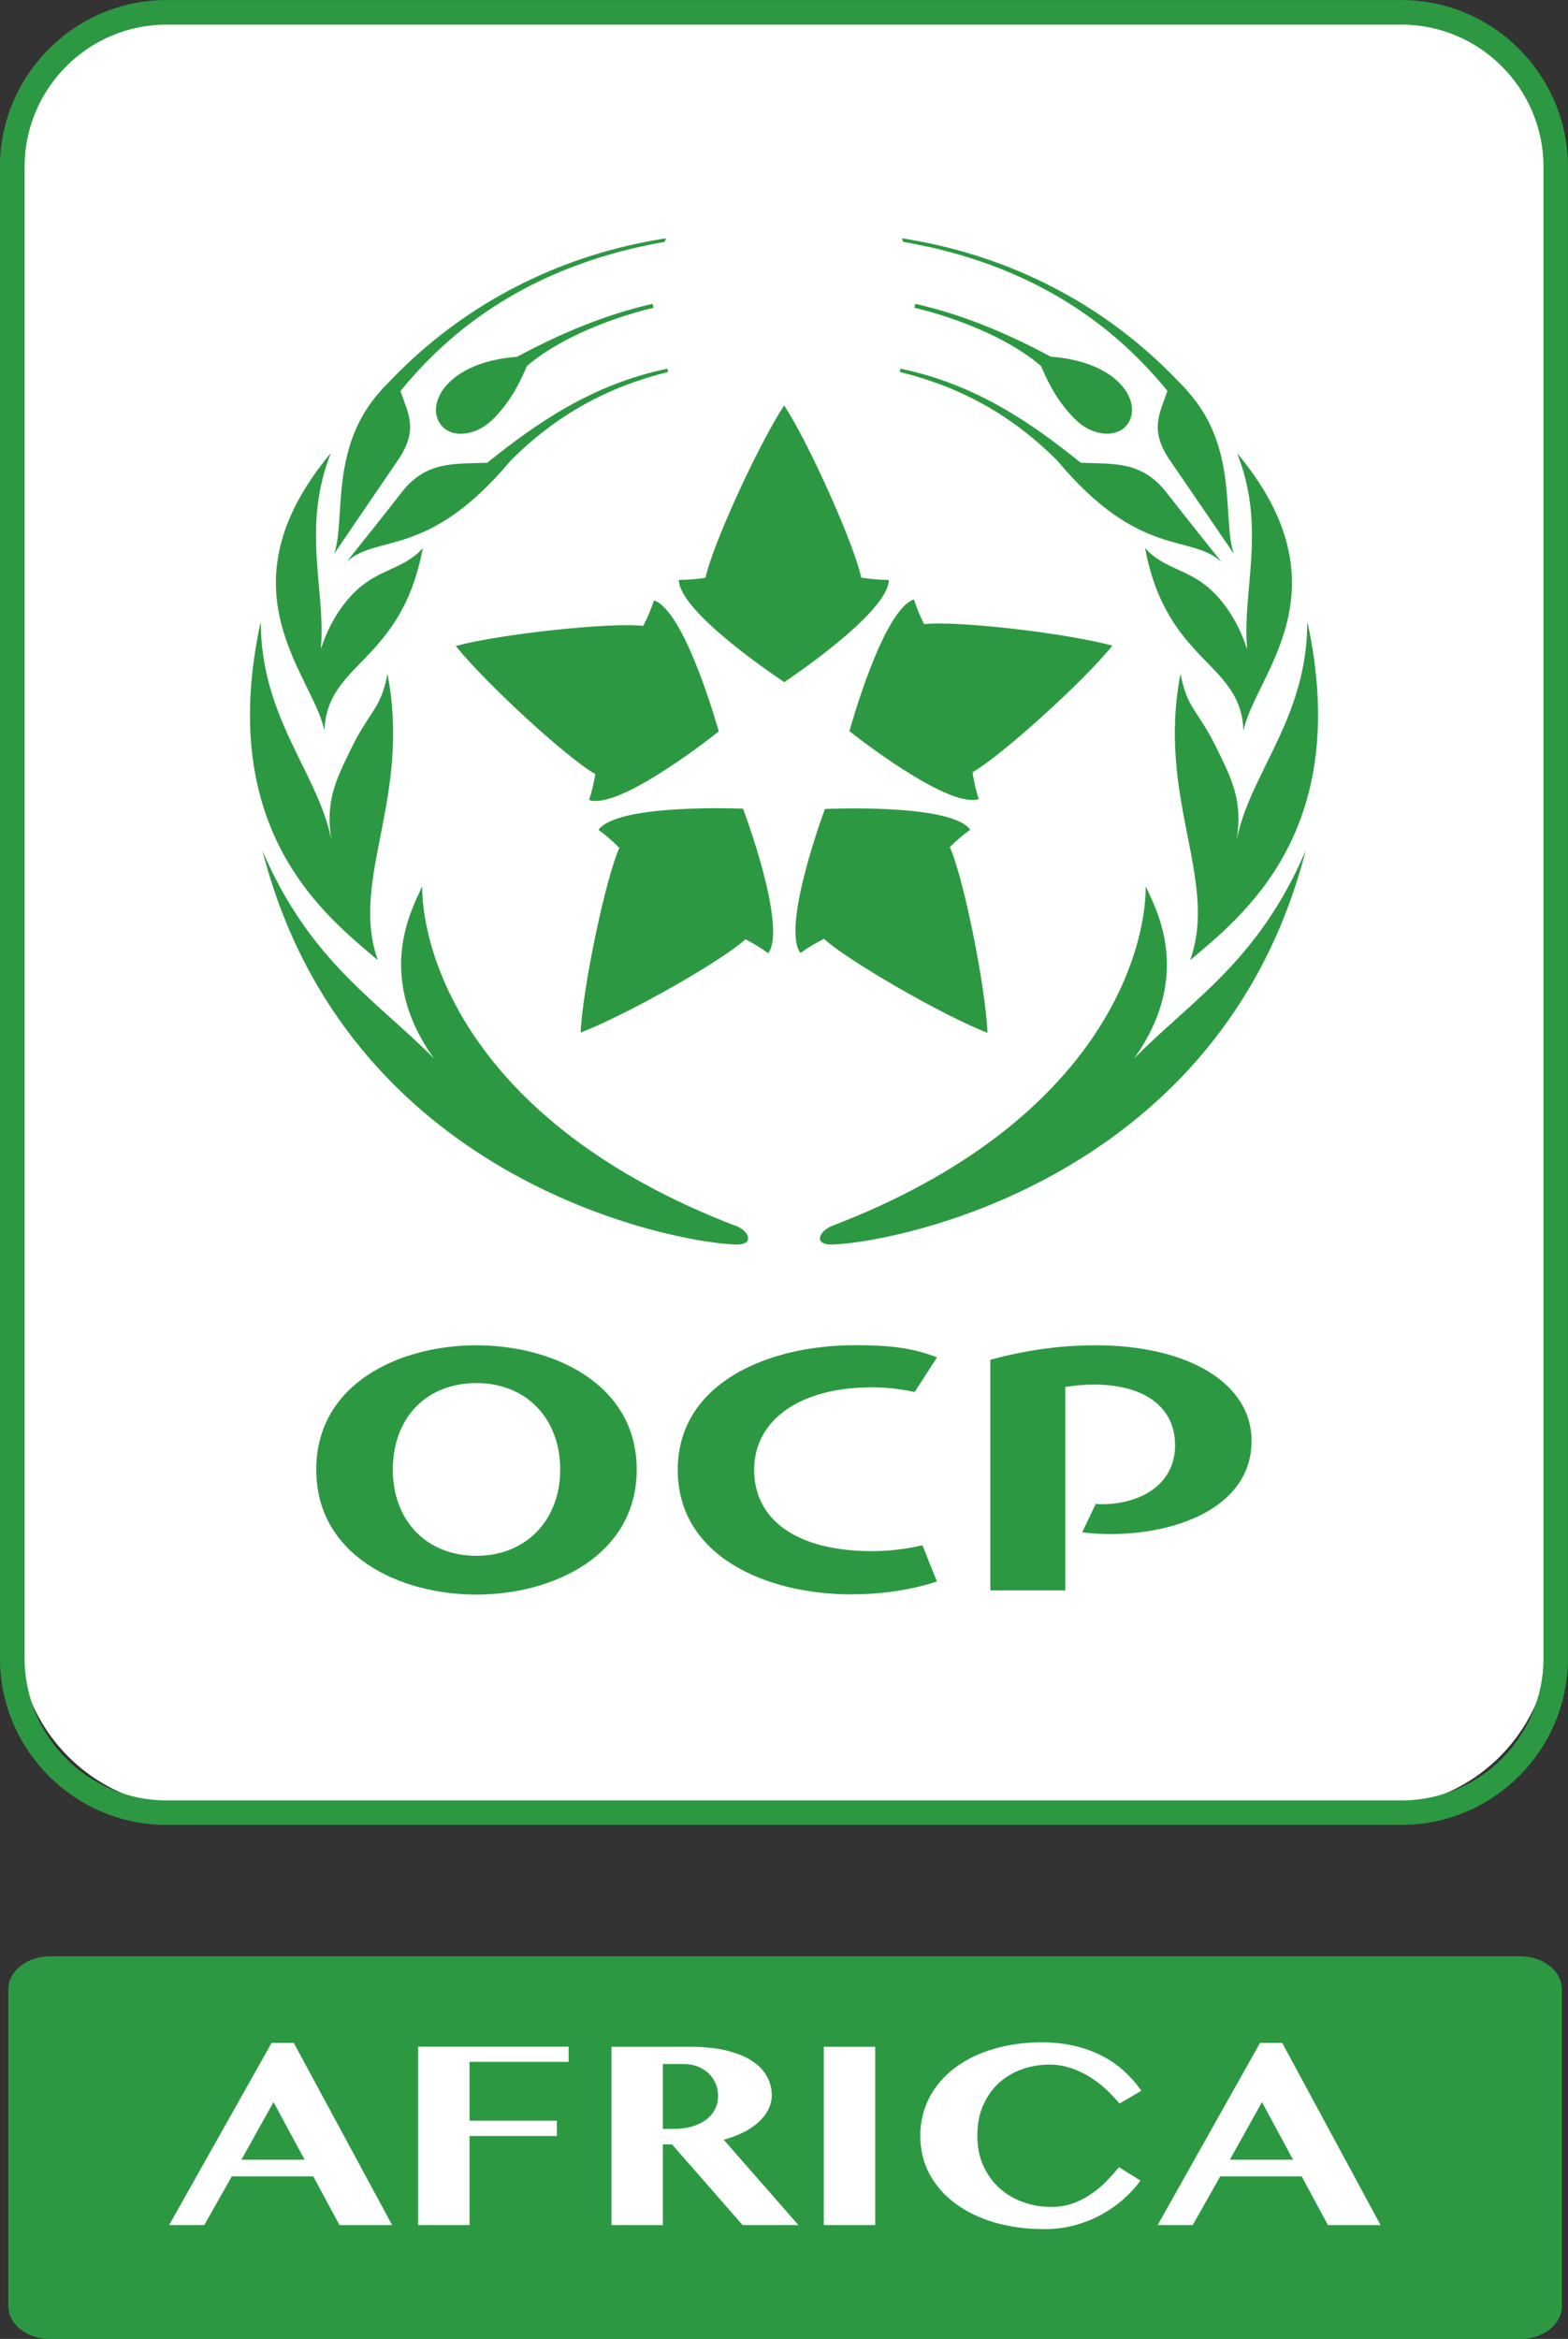
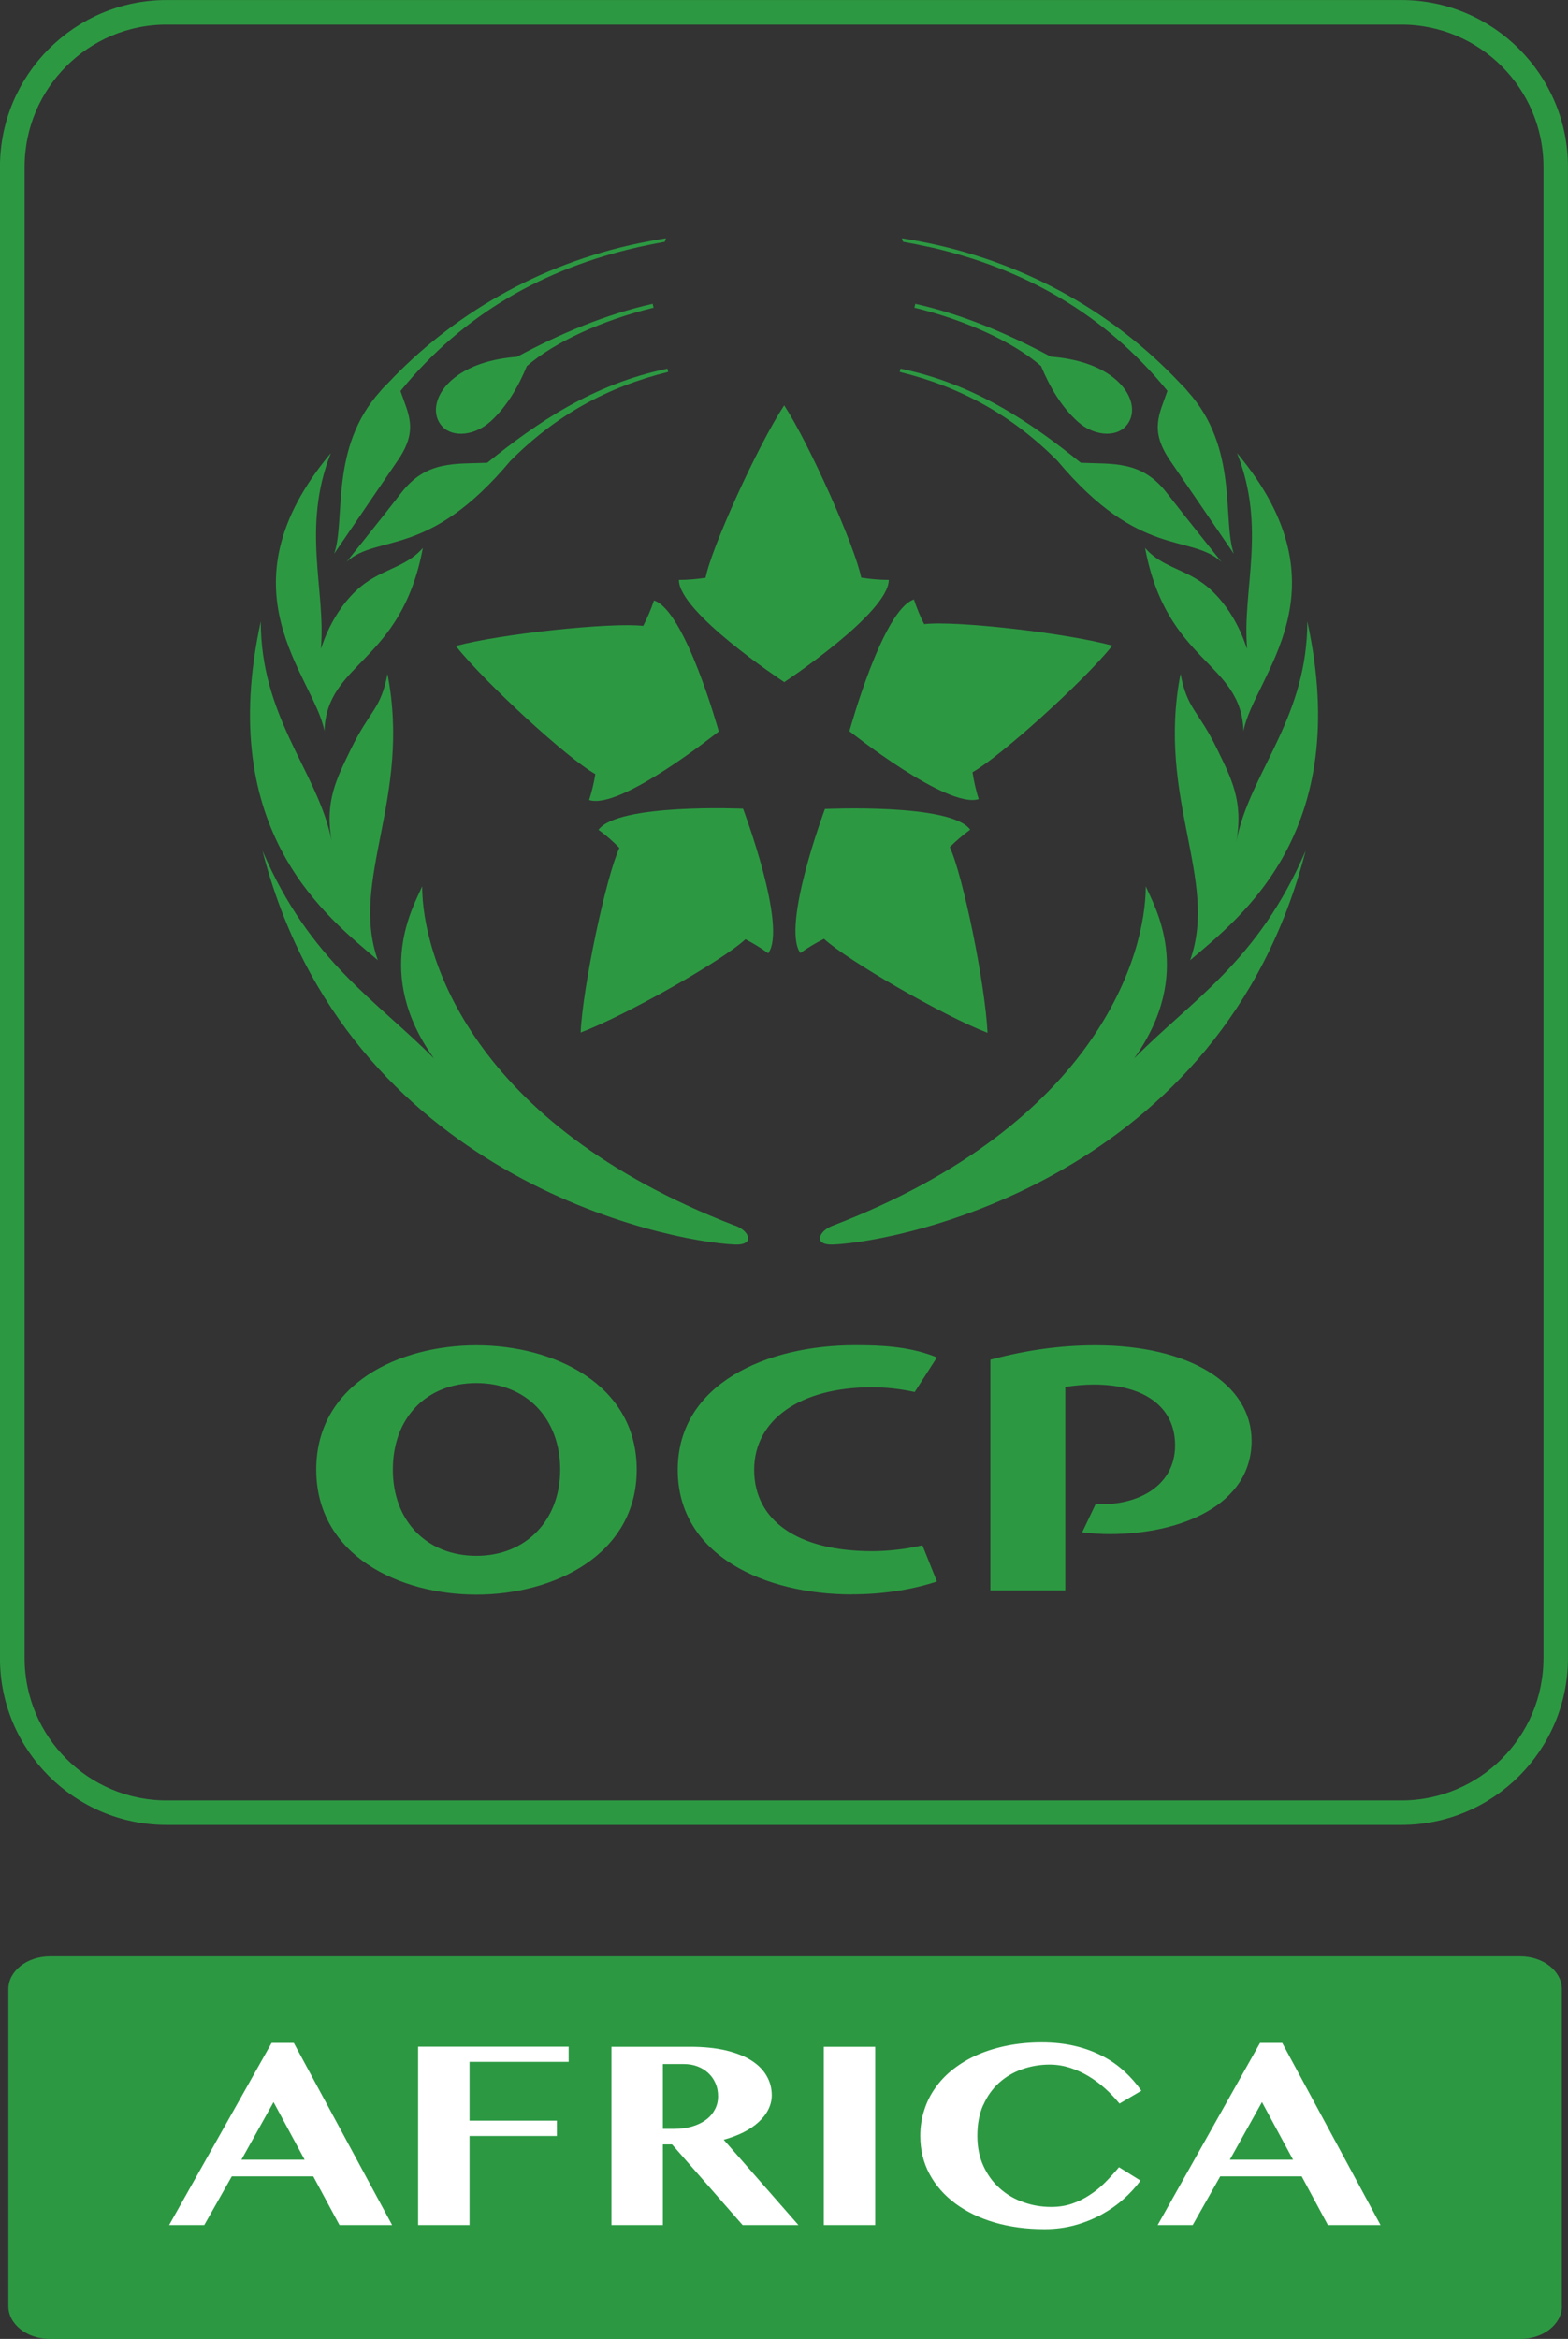
<svg xmlns="http://www.w3.org/2000/svg" id="Layer_1" viewBox="0 0 178.1 265.5">
  <rect x="0" y="0" width="178.1" height="265.5" fill="#333333" stroke="none" />
-   <path d="M156.51,205.14H21.6c-10.81,0-19.58-8.77-19.58-19.58V20.36C2.02,9.54,10.78.78,21.6.78h134.91c10.81,0,19.58,8.77,19.58,19.58v165.2c0,10.81-8.77,19.58-19.58,19.58" style="fill: #fff;" />
  <path d="M177.41,261.78c0,2.06-2.12,3.73-4.73,3.73H5.68c-2.62,0-4.73-1.67-4.73-3.73v-35.98c0-2.06,2.12-3.73,4.73-3.73h166.99c2.61,0,4.73,1.67,4.73,3.73v35.98Z" style="fill: #2c9942;" />
  <path d="M159.17,206.38H18.92c-10,0-18.15-8.14-18.15-18.15V18.94C.78,8.92,8.92.78,18.92.78h140.25c10,0,18.15,8.15,18.15,18.16v169.29c0,10.01-8.14,18.15-18.15,18.15M18.92,2.02C9.6,2.02,2.02,9.61,2.02,18.94v169.29c0,9.33,7.58,16.92,16.91,16.92h140.25c9.33,0,16.91-7.59,16.91-16.92V18.94c0-9.32-7.59-16.92-16.91-16.92H18.92Z" style="fill: #2c9942;" />
  <path d="M159.17,206.38H18.92c-10,0-18.15-8.14-18.15-18.15V18.94C.78,8.92,8.92.78,18.92.78h140.25c10,0,18.15,8.15,18.15,18.16v169.29c0,10.01-8.14,18.15-18.15,18.15ZM18.92,2.02C9.6,2.02,2.02,9.61,2.02,18.94v169.29c0,9.33,7.58,16.92,16.91,16.92h140.25c9.33,0,16.91-7.59,16.91-16.92V18.94c0-9.32-7.59-16.92-16.91-16.92H18.92Z" style="fill: none; stroke: #2c9942; stroke-miterlimit: 10; stroke-width: 1.55px;" />
  <path d="M45.49,44.38c7.11-8.72,16.27-13.92,27.16-16.36.95-.21,1.9-.4,2.86-.57l.13-.4c-1.04.16-2.06.35-3.07.56-11.47,2.4-21.22,8.14-28.54,15.92-.32.31-.62.61-.82.87-5.83,6.45-3.91,14.57-5.25,18.45,0,0,6.44-9.45,7.21-10.57,2.38-3.46,1.23-5.23.31-7.91" style="fill: #2c9942;" />
  <path d="M55.68,47.88c1.91-1.74,3.22-4.03,4.16-6.32,3.16-2.75,8.63-5.23,14.4-6.63l-.11-.44c-5.37,1.2-10.56,3.41-15.4,6.01-2.82.21-5.61,1.01-7.5,2.71-1.95,1.77-2.18,3.95-.98,5.22,1.22,1.27,3.67,1.01,5.42-.55" style="fill: #2c9942;" />
  <path d="M45.58,55.94c-2.03,2.63-6.2,7.82-6.2,7.82,3.56-3.19,9.25-.3,18.59-11.44,5.18-5.21,11.04-8.4,17.92-10.1l-.08-.37c-8.49,1.76-14.81,6.13-20.47,10.68-3.62.16-6.91-.29-9.76,3.41" style="fill: #2c9942;" />
  <path d="M42.92,109.01s0,0,0,0c-3.26-9.16,3.83-18.39,1.09-32.51-.78,4.11-1.96,4.01-4.2,8.63-1.52,3.15-2.95,5.8-2.14,10.3.01.07.03.14.04.21-.03-.14-.06-.29-.09-.43-.05-.2-.1-.41-.14-.6-1.79-7.35-7.86-13.42-7.86-24.07-5.23,23.96,7.62,33.6,13.31,38.47" style="fill: #2c9942;" />
  <path d="M36.85,82.99c.26-7.93,8.71-7.63,11.18-20.79-2.06,2.39-4.96,2.35-7.6,4.87-3.23,3.08-4.03,7.11-3.98,6.48.57-6.5-2.23-13.66,1.13-22.12-12.98,15.52-1.87,25.35-.73,31.56" style="fill: #2c9942;" />
  <path d="M83.44,139.11c-30.04-11.58-35.49-30.78-35.49-38.5-.88,2.13-5.62,9.85,1.35,19.55-6.51-6.59-14.11-11.04-19.49-23.59,9.53,37.1,45.96,44.36,53.59,44.7,1.56.08,1.56-.59,1.56-.59.09-.48-.42-1.19-1.51-1.58" style="fill: #2c9942;" />
  <path d="M119.37,40.5c-4.84-2.6-10.03-4.81-15.41-6.01l-.1.44c5.77,1.39,11.24,3.88,14.39,6.63.95,2.29,2.26,4.58,4.17,6.31,1.75,1.57,4.21,1.82,5.42.55,1.21-1.27.98-3.45-.98-5.22-1.88-1.7-4.69-2.5-7.49-2.71" style="fill: #2c9942;" />
  <path d="M138.72,63.76s-4.17-5.2-6.2-7.82c-2.86-3.7-6.15-3.24-9.76-3.41-5.66-4.56-11.99-8.92-20.47-10.68l-.1.37c6.89,1.69,12.75,4.89,17.93,10.1,9.34,11.14,15.04,8.25,18.59,11.44" style="fill: #2c9942;" />
  <path d="M105.44,28.01c10.89,2.44,20.06,7.64,27.16,16.36-.92,2.69-2.06,4.45.31,7.92.77,1.11,7.23,10.57,7.23,10.57-1.34-3.89.59-12.01-5.26-18.46-.2-.26-.49-.57-.81-.87-7.32-7.79-17.08-13.51-28.55-15.92-1.01-.21-2.03-.4-3.08-.56l.14.4c.96.17,1.91.36,2.85.57" style="fill: #2c9942;" />
  <path d="M140.49,95.2c-.02.14-.06.3-.09.44.02-.07.03-.14.04-.21.8-4.5-.62-7.15-2.15-10.3-2.23-4.62-3.41-4.52-4.2-8.64-2.75,14.12,4.36,23.35,1.09,32.51h0c5.68-4.86,18.53-14.5,13.31-38.46.01,10.64-6.07,16.72-7.86,24.06-.05.2-.1.4-.14.6" style="fill: #2c9942;" />
  <path d="M141.64,73.55c.05.63-.75-3.4-3.98-6.48-2.63-2.52-5.55-2.48-7.6-4.87,2.47,13.16,10.93,12.85,11.18,20.79,1.14-6.21,12.24-16.04-.73-31.56,3.37,8.46.57,15.61,1.14,22.12" style="fill: #2c9942;" />
  <path d="M128.81,120.16c6.96-9.71,2.22-17.42,1.33-19.55,0,7.72-5.44,26.93-35.48,38.49-1.09.4-1.6,1.1-1.51,1.59,0,0,0,.66,1.56.58,7.63-.34,44.05-7.61,53.59-44.7-5.37,12.54-12.98,16.98-19.48,23.58" style="fill: #2c9942;" />
  <path d="M66.92,90.82c3.56,1.16,14.65-7.75,14.72-7.79h0s-3.8-13.72-7.36-14.87c-.32.99-.75,1.96-1.22,2.89-3.59-.43-16.21.9-21.29,2.28,3.49,4.34,12.75,12.81,15.85,14.54-.15.95-.38,1.94-.71,2.96" style="fill: #2c9942;" />
  <path d="M84.4,91.8s-14.23-.63-16.42,2.4c.86.61,1.64,1.31,2.37,2.05-1.51,3.28-4.15,15.7-4.4,20.96,5.2-1.98,16.12-8.17,18.72-10.59.85.44,1.72.96,2.59,1.59,2.19-3.02-2.83-16.32-2.86-16.41" style="fill: #2c9942;" />
  <path d="M110.19,94.17c-2.19-3.01-16.41-2.34-16.49-2.34,0,0-4.99,13.33-2.79,16.35.85-.61,1.76-1.14,2.68-1.61,2.65,2.45,13.66,8.8,18.58,10.67-.27-5.56-2.79-17.86-4.29-21.08.68-.67,1.44-1.34,2.32-1.98" style="fill: #2c9942;" />
  <path d="M104.97,70.85c-.44-.85-.83-1.78-1.16-2.8-3.55,1.15-7.3,14.86-7.33,14.95h0s11.13,8.86,14.69,7.71c-.33-.99-.55-2.03-.71-3.05,3.16-1.77,12.59-10.27,15.89-14.37-5.38-1.46-17.84-2.86-21.38-2.44" style="fill: #2c9942;" />
  <path d="M100.94,65.83c-1.05,0-2.1-.1-3.12-.26-.71-3.55-5.88-15.15-8.75-19.56-3.05,4.67-8.24,16.1-8.93,19.58-.95.14-1.96.24-3.03.24,0,3.68,11.58,11.34,11.95,11.59h0s.02.01.02.01c0,0,11.87-7.85,11.87-11.6" style="fill: #2c9942;" />
  <path d="M54.12,181.01c-8.76,0-18.2-4.44-18.2-14.19s9.44-14.11,18.2-14.11,18.2,4.41,18.2,14.11-9.44,14.19-18.2,14.19M54.12,157c-5.69,0-9.5,3.94-9.5,9.82s3.9,9.79,9.5,9.79,9.51-4.02,9.51-9.79-3.82-9.82-9.51-9.82M96.8,180.99c-9.86,0-19.82-4.37-19.82-14.14s10.11-14.15,20.13-14.15c2.77,0,5.97.1,9.01,1.27l.3.12-2.52,3.92-.18-.03c-1.55-.33-3.08-.5-4.69-.5-8.12,0-13.37,3.67-13.37,9.37s4.88,9.23,13.39,9.23c1.72,0,3.73-.21,5.5-.62l.22-.05,1.65,4.11-.27.09c-2.8.89-6.04,1.37-9.37,1.37M112.49,180.54v-26.19l.19-.05c4.02-1.07,7.88-1.59,11.77-1.59,10.59,0,17.71,4.36,17.71,10.84,0,7.32-8.08,10.59-16.09,10.59-.9,0-1.84-.05-2.77-.16l-.38-.04,1.54-3.23.18.02c.22.02.34.02.53.02,4.14,0,8.3-2.07,8.3-6.7,0-4.31-3.45-6.88-9.23-6.88-.99,0-2.08.09-3.24.27v23.09h-8.51Z" style="fill: #2c9942;" />
  <path d="M143.34,238.62l3.53,6.54h-7.18l3.65-6.54ZM143.12,231.9l-11.63,20.68h3.98l3.13-5.53h9.25l2.98,5.53h5.98l-11.17-20.68h-2.53ZM111.68,238.97c.44-1.01,1.04-1.85,1.79-2.53.75-.68,1.62-1.2,2.62-1.55.99-.35,2.04-.53,3.13-.53.8,0,1.57.13,2.31.36.73.24,1.44.56,2.11.96.67.4,1.3.87,1.89,1.4s1.13,1.11,1.63,1.71l2.48-1.46c-.56-.8-1.2-1.53-1.93-2.2-.73-.67-1.56-1.26-2.5-1.74-.93-.49-1.97-.87-3.11-1.14-1.15-.27-2.4-.41-3.78-.41s-2.65.12-3.87.36c-1.22.24-2.33.58-3.36,1.02-1.02.44-1.94.99-2.75,1.61-.82.63-1.51,1.34-2.07,2.13-.57.79-1,1.64-1.29,2.57-.3.92-.45,1.89-.45,2.92,0,1.59.35,3.04,1.05,4.34.7,1.3,1.68,2.41,2.93,3.34,1.26.93,2.74,1.65,4.47,2.16,1.73.5,3.62.75,5.67.75,1.22,0,2.37-.15,3.46-.45s2.1-.71,3.03-1.22c.92-.51,1.76-1.1,2.5-1.76.74-.66,1.38-1.36,1.9-2.08l-2.44-1.52c-.51.61-1.03,1.18-1.57,1.73-.55.55-1.14,1.03-1.77,1.43-.63.42-1.3.74-2.02.99-.72.24-1.5.36-2.34.36-1.08,0-2.13-.17-3.13-.53-1.01-.34-1.9-.86-2.68-1.55-.78-.68-1.4-1.52-1.87-2.53-.47-1-.71-2.16-.71-3.47s.22-2.48.66-3.48M93.57,252.58h5.84v-20.24h-5.84v20.24ZM75.29,234.3h2.38c.57,0,1.09.09,1.56.27.48.18.88.44,1.23.76.35.33.62.71.81,1.16.2.44.29.93.29,1.47,0,.58-.13,1.09-.39,1.55-.25.46-.6.85-1.05,1.17-.45.32-.97.56-1.58.73-.6.17-1.27.25-1.98.25h-1.27v-7.36ZM69.45,252.58h5.84v-9.16h1.04l8.02,9.16h6.34l-8.49-9.69c.82-.22,1.56-.5,2.23-.83.67-.34,1.24-.72,1.72-1.16.47-.43.85-.9,1.11-1.42.26-.51.4-1.06.4-1.63,0-.8-.19-1.53-.58-2.2-.38-.67-.96-1.26-1.73-1.75-.77-.49-1.74-.87-2.9-1.15-1.16-.27-2.51-.41-4.05-.41h-8.95v20.24ZM47.49,232.34v20.24h5.84v-10.11h9.92v-1.74h-9.92v-6.68h11.26v-1.72h-17.11ZM31.07,238.62l3.53,6.54h-7.18l3.65-6.54ZM30.85,231.9l-11.64,20.68h3.99l3.13-5.53h9.25l2.98,5.53h5.98l-11.17-20.68h-2.53Z" style="fill: #fff;" />
</svg>